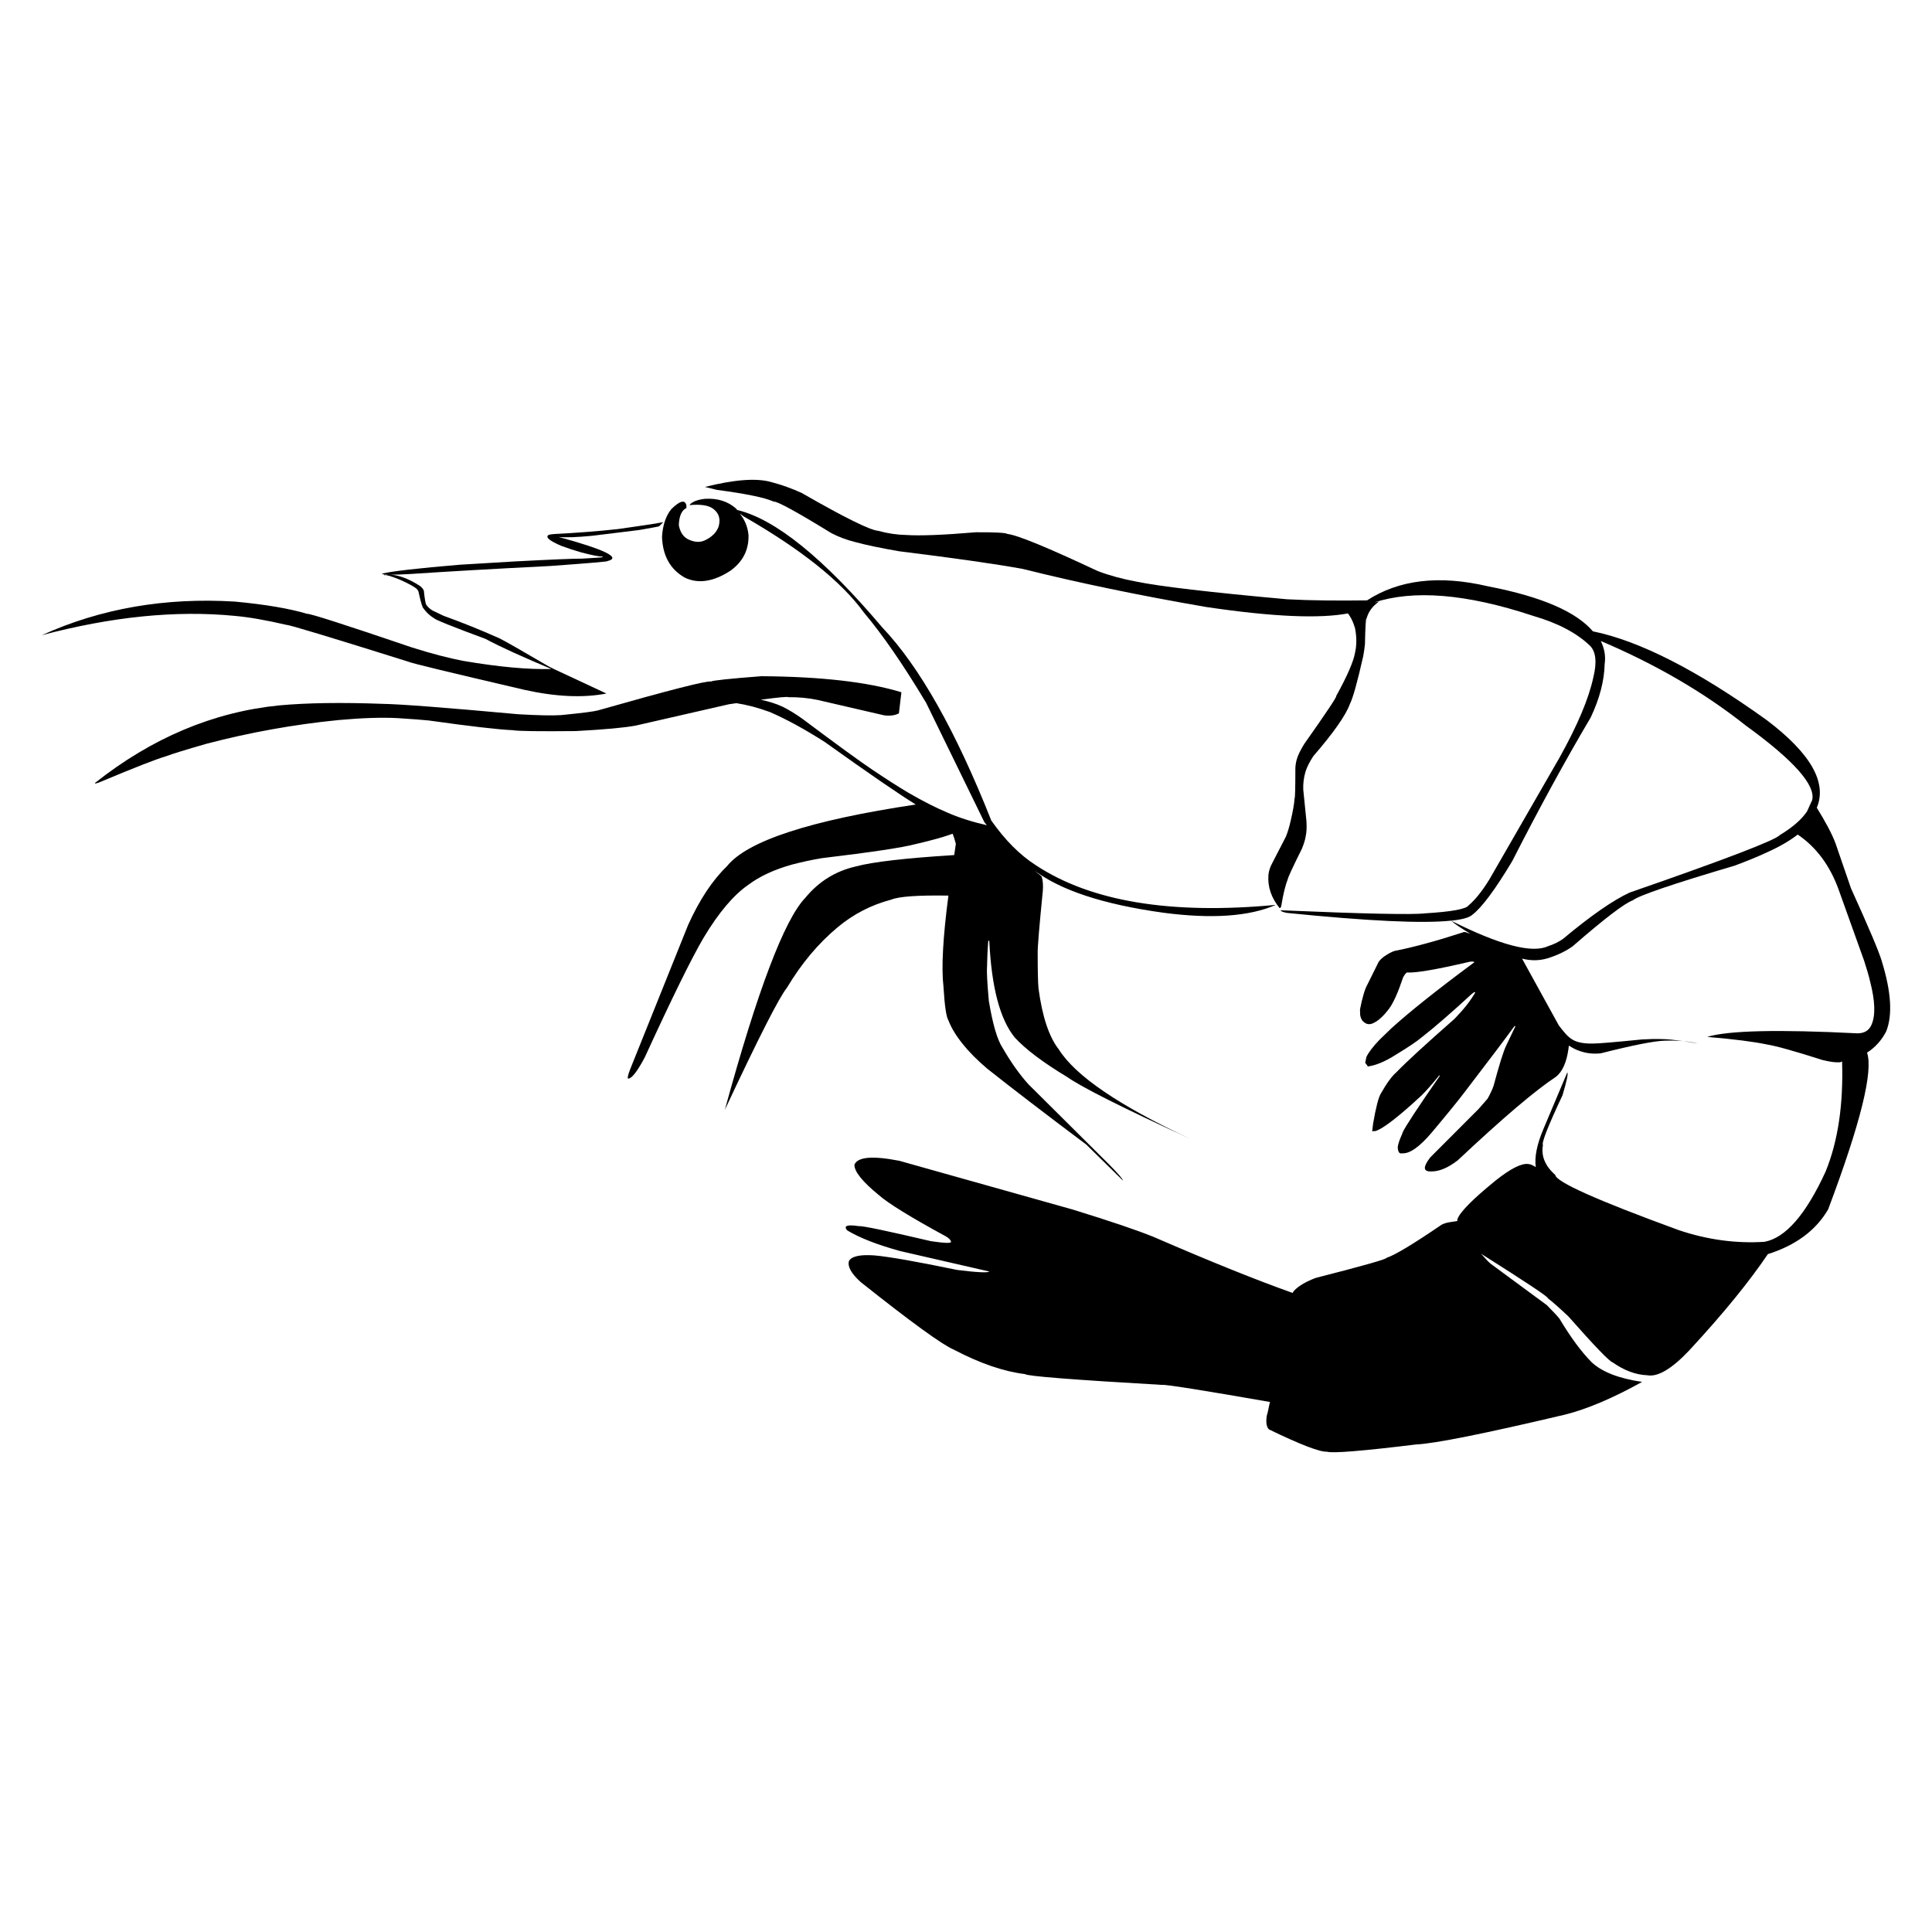
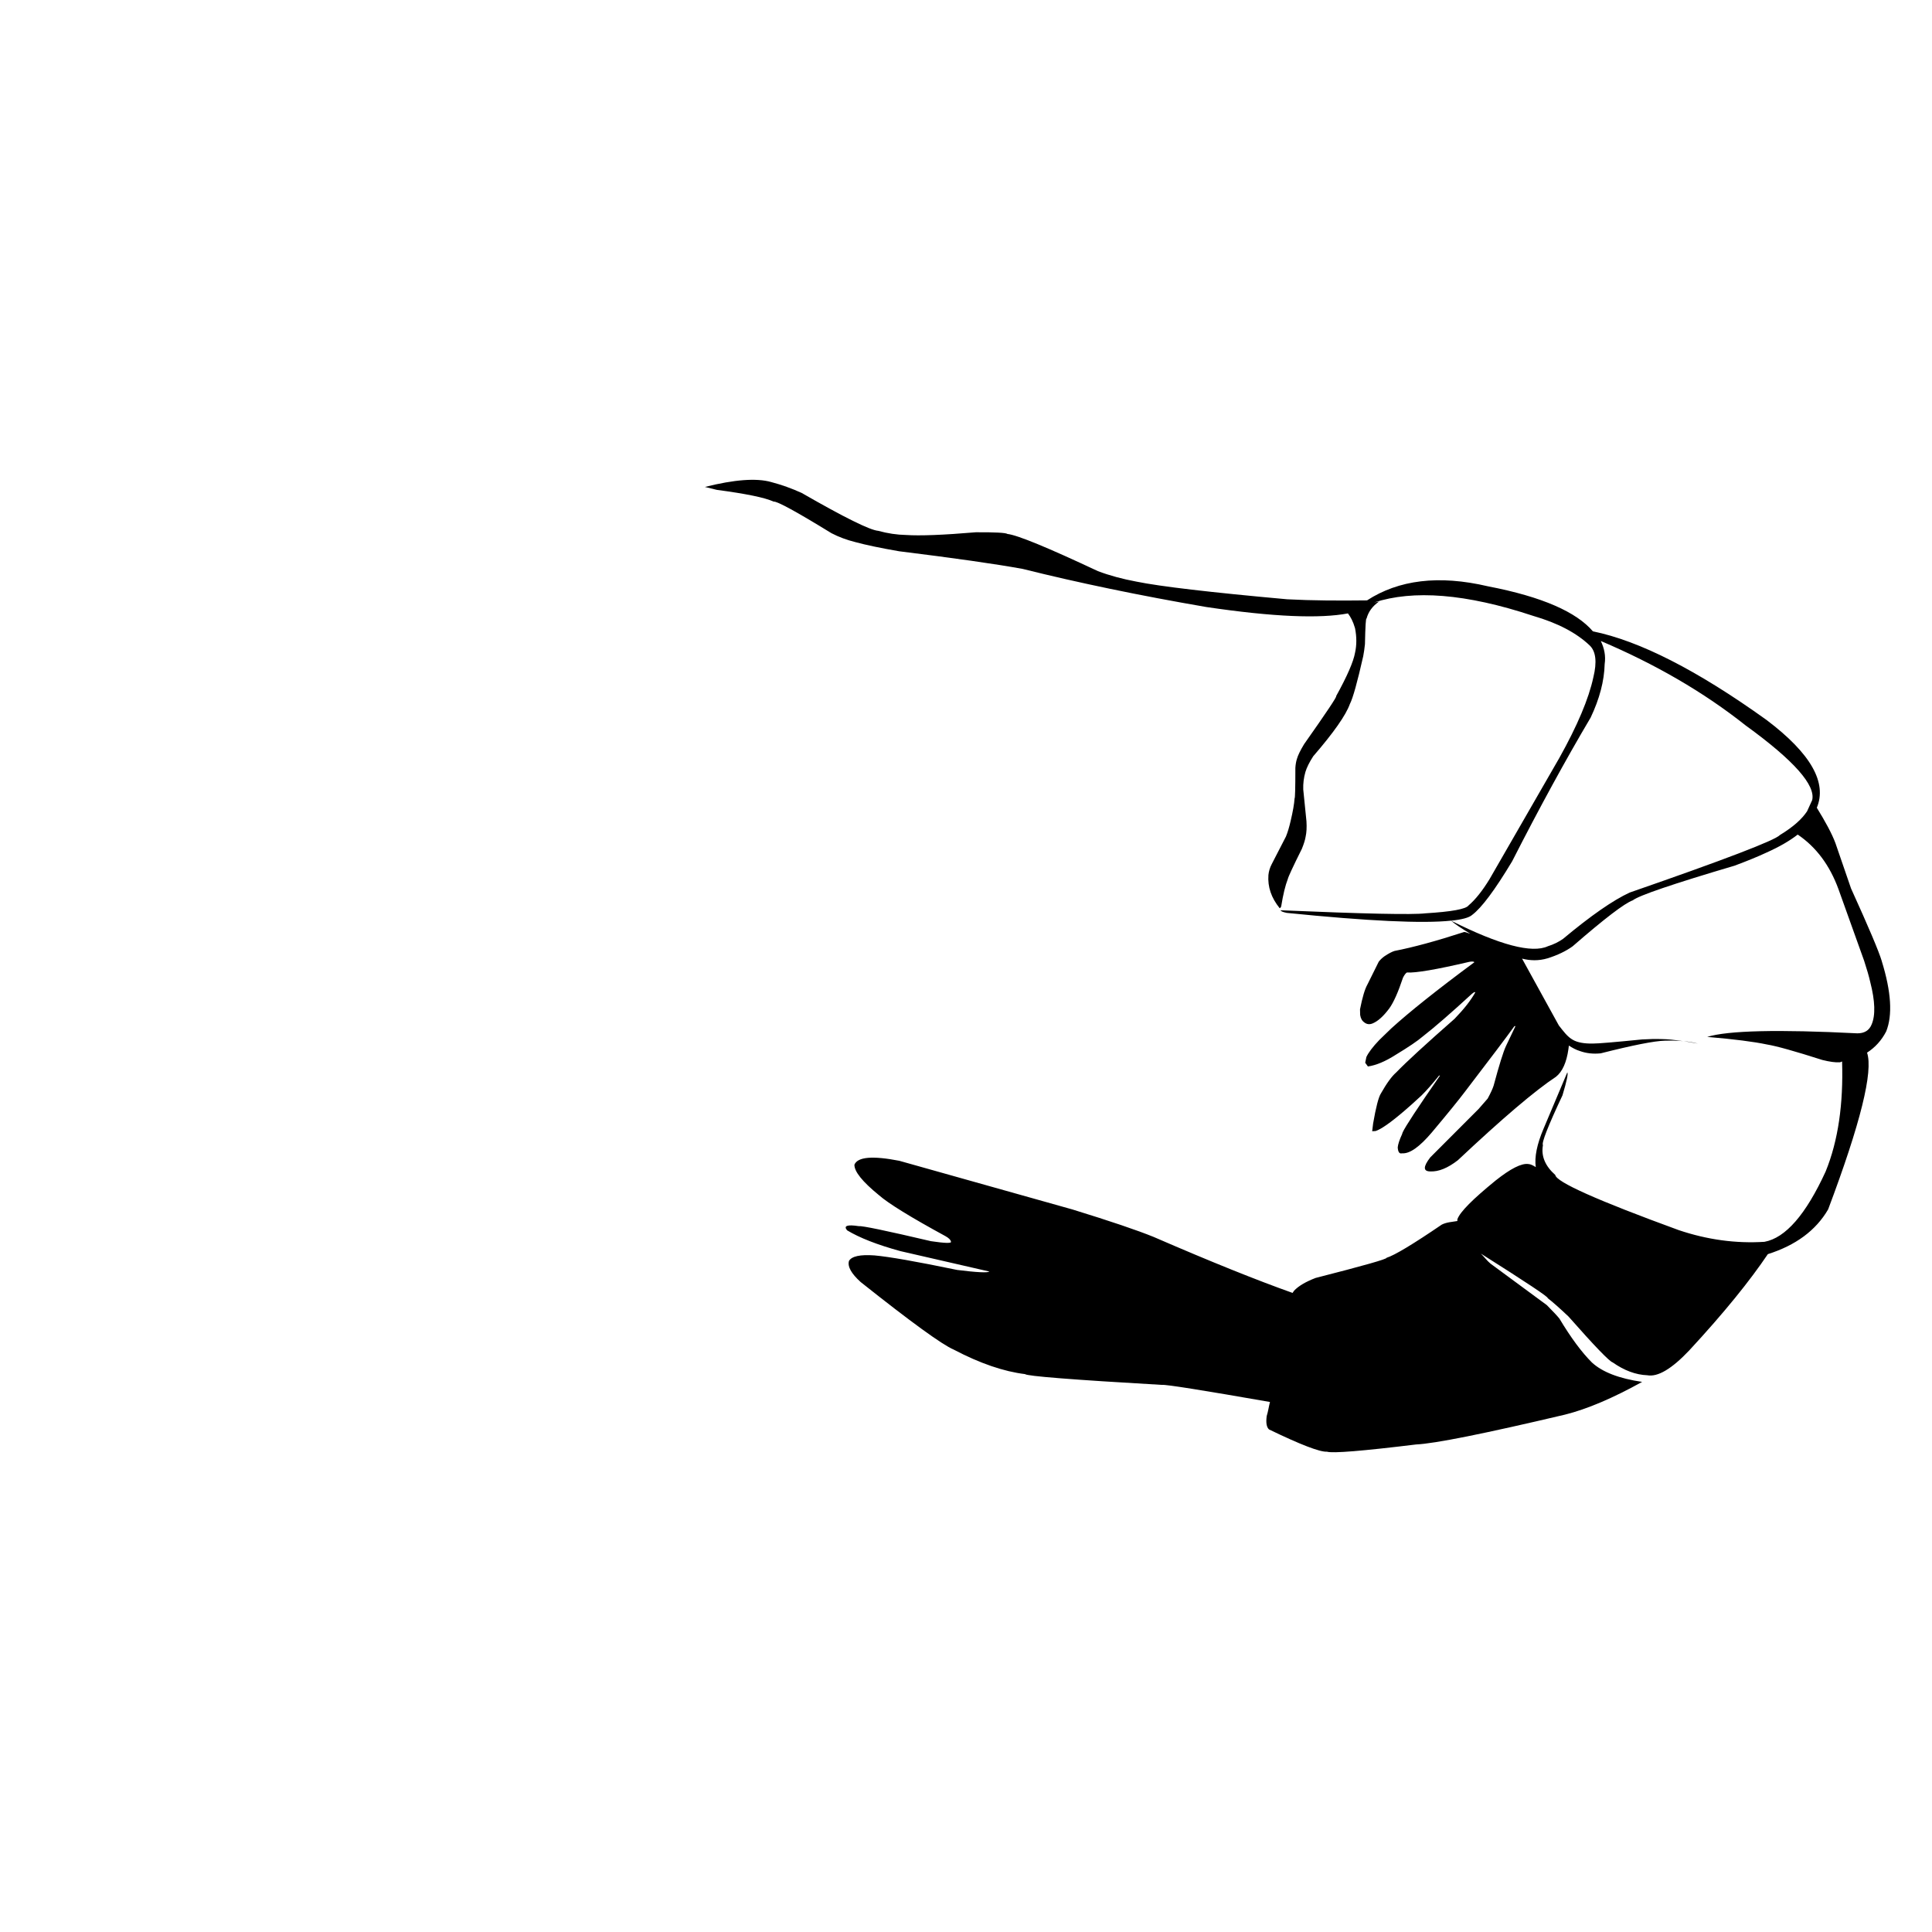
<svg xmlns="http://www.w3.org/2000/svg" fill="#000000" width="800px" height="800px" version="1.1" viewBox="144 144 512 512">
  <g>
-     <path d="m589.95 419.88c0.082 0.012 0.168 0.023 0.25 0.035-0.086-0.008-0.156-0.027-0.25-0.035z" />
    <path d="m590.2 419.92c1.371 0.137 2.637 0.34 3.754 0.641-1.367-0.262-2.59-0.461-3.754-0.641z" />
    <path d="m642.69 398.7c-0.754-2.535-3.465-8.957-8.148-19.254l-4.121-11.977c-0.945-2.562-2.707-5.773-4.949-9.41 2.746-6.586-1.453-14.305-13.328-23.266-18.422-13.223-33.703-20.969-46.008-23.484-4.336-5.07-13.27-9.133-27.836-11.938-13.059-3.059-23.664-1.684-32.02 3.734-7.43 0.09-14.586 0.059-21.145-0.289-20.414-1.836-33.723-3.406-39.949-4.68-3.75-0.699-7.18-1.625-10.238-2.785-13.348-6.269-21.332-9.559-23.965-9.848-0.461-0.332-3.273-0.469-8.375-0.449-8.668 0.734-14.844 0.969-18.5 0.719-2.383-0.043-4.836-0.406-7.391-1.105-2.168-0.176-8.934-3.519-20.273-10.039-2.594-1.18-5.285-2.148-8.082-2.887-3.91-1.102-9.77-0.656-17.551 1.301l3.152 0.773c7.738 1.027 12.754 2.051 15.051 3.113 0.91-0.137 6.016 2.652 15.34 8.375 1.898 0.988 4.023 1.785 6.348 2.363 2.691 0.734 6.539 1.551 11.547 2.418 14.516 1.801 25.445 3.344 32.773 4.68 14.785 3.695 30.996 7.059 48.66 10.098 17.934 2.66 30.125 3.098 37.535 1.695 0.715 0.938 1.371 2.137 1.879 3.918 0.457 2.301 0.457 4.469 0 6.519-0.414 2.34-2.07 6.168-5.012 11.492 0.324 0-2.5 4.234-8.477 12.711-1.023 1.684-1.656 3-1.914 3.926-0.211 0.66-0.348 1.434-0.41 2.344 0 5.414-0.074 8.105-0.211 8.125-0.094 1.453-0.441 3.426-1.039 5.961-0.375 1.625-0.777 2.996-1.246 4.137l-3.769 7.312c-0.488 0.93-0.773 1.895-0.875 2.879-0.23 3.137 0.758 6.055 2.988 8.805 0.168-0.078 0.324-0.23 0.402-0.523 0.5-3.098 1.082-5.496 1.742-7.195 0.113-0.566 1.352-3.254 3.734-8.031 0.543-1.336 0.867-2.398 1-3.25 0.234-1.043 0.316-2.398 0.215-4.023l-0.852-8.453c-0.055-1.586 0.137-3.137 0.582-4.664 0.336-1.121 1.008-2.496 2.051-4.121 5.434-6.285 8.668-10.91 9.719-13.852 0.812-1.57 1.988-5.805 3.539-12.676 0.191-0.988 0.344-2.051 0.461-3.191 0.098-4.758 0.23-7 0.422-6.773 0.469-1.797 1.57-3.305 3.293-4.504l-1.312 0.238c10.371-3.391 24.281-2.398 42.207 3.551 6.465 1.879 11.453 4.488 14.977 7.856 1.609 1.566 1.934 4.356 0.945 8.395-1.23 5.723-4.254 12.848-8.992 21.34l-18.516 32.156c-1.895 3.094-3.75 5.434-5.57 6.981-0.68 0.965-4.488 1.664-11.453 2.09-3.367 0.406-16.172 0.137-38.367-0.812 0.059 0.254 0.605 0.48 1.629 0.695 21.609 2.184 36.039 2.856 43.547 2.059 1.238 1.078 3.133 2.262 5.086 3.453-0.461-0.094-1.043-0.383-1.484-0.441h-0.145c-7.387 2.398-13.52 4.062-18.414 5.012-0.656 0.191-1.551 0.656-2.652 1.391-0.613 0.426-1.117 0.91-1.543 1.453l-3.016 6.078c-0.68 1.199-1.32 3.367-1.953 6.559l0.039 1.488c0.133 0.875 0.48 1.531 1.082 1.957 0.656 0.523 1.391 0.621 2.203 0.289 1.426-0.582 2.902-1.918 4.449-4.004 1.141-1.586 2.344-4.297 3.617-8.125 0.367-0.715 0.699-1.16 1.027-1.371 2.344 0.156 7.871-0.793 16.562-2.828 0.773-0.137 1.215-0.098 1.32 0.117-9.855 7.293-17.18 13.137-21.996 17.512l-3.16 3.055c-1.781 1.855-2.918 3.387-3.457 4.547l-0.309 1.512 0.715 0.988c2.188-0.309 4.644-1.352 7.371-3.094 3.391-2.051 5.766-3.656 7.121-4.82 3.191-2.477 7.527-6.25 13.004-11.277 0.543-0.484 0.871-0.621 0.965-0.449-1.195 2.148-3.035 4.469-5.492 7.008-7.606 6.676-12.766 11.414-15.477 14.219-1.16 1.004-2.516 2.859-4.062 5.59-0.602 0.945-1.301 3.598-2.047 7.934l-0.25 2.051 0.906-0.055c1.457-0.469 4.004-2.246 7.641-5.363 1.066-0.887 2.555-2.242 4.531-4.062 1.352-1.332 2.902-3.098 4.641-5.262h0.25c-5.898 8.492-9.207 13.523-9.902 15.07l-0.137 0.43c-0.695 1.508-1.082 2.688-1.16 3.519 0.078 1.238 0.449 1.762 1.141 1.57 2.012 0.172 4.644-1.684 7.93-5.57 4.242-5.051 7.16-8.648 8.789-10.812 6.633-8.668 10.992-14.434 13.074-17.32h0.27l-2.527 5.301c-0.719 1.551-1.801 5.051-3.266 10.488-0.25 0.793-0.777 1.938-1.57 3.406l-2.414 2.766-12.789 12.809c-1.938 2.496-1.922 3.734 0.02 3.734 2.184 0.098 4.602-0.891 7.273-2.961 11.777-11.066 20.449-18.457 26.023-22.133 1.676-1.336 2.781-3.773 3.285-7.312l0.117-0.945c0.926 0.602 1.895 1.141 2.941 1.453 1.676 0.602 3.519 0.812 5.504 0.602 8.477-2.148 14.148-3.273 16.988-3.352 1.738-0.055 3.324-0.016 4.777 0.117-2.242-0.336-4.129-0.527-5.57-0.539-1.645-0.055-3.398-0.02-5.285 0.098-7.152 0.715-11.488 1.086-12.992 1.086-2.289 0.035-4.051-0.273-5.266-0.965-1.477-0.793-2.594-2.363-3.754-3.832l-9.75-17.711c2.109 0.531 4.328 0.641 6.793-0.09 2.621-0.832 4.816-1.879 6.609-3.172 8.457-7.352 13.777-11.414 15.945-12.188 1.566-1.258 10.562-4.336 26.992-9.188 3.367-1.258 6.168-2.402 8.434-3.465 3.387-1.508 6.137-3.106 8.281-4.773 4.856 3.285 8.477 8.094 10.809 14.488l6.793 18.957c0.738 2.262 1.277 4.121 1.609 5.59 1.312 5.109 1.426 8.879 0.363 11.32-0.633 1.547-1.895 2.32-3.754 2.32-20.988-1.066-34.281-0.754-39.809 0.945 7.094 0.598 12.375 1.273 15.855 2.012 2.5 0.406 7.394 1.777 14.668 4.102 1.938 0.48 3.457 0.695 4.644 0.617 0.23-0.027 0.344-0.164 0.582-0.203 0.344 11.152-1.008 20.941-4.367 29.164-5.231 11.379-10.621 17.59-16.215 18.613-7.602 0.484-15.164-0.562-22.695-3.094-21.609-7.891-32.52-12.766-32.734-14.625-2.688-2.383-3.789-5.012-3.266-7.894-0.41-0.582 1.312-4.992 5.18-13.215 1.125-3.75 1.551-5.766 1.277-6.07l-6.309 14.953c-1.742 4.102-2.422 7.484-2.047 10.148-0.664-0.406-1.34-0.793-1.996-0.82-1.801-0.234-4.68 1.219-8.645 4.371-6.035 4.914-9.406 8.297-10.102 10.195-0.098 0.191 0.02 0.348-0.055 0.543-1.379 0.242-2.789 0.289-4.109 0.945-7.66 5.223-12.531 8.145-14.641 8.801 0.195 0.309-6.078 2.09-18.809 5.34-2.613 1.008-4.527 2.129-5.703 3.387-0.137 0.137-0.25 0.422-0.391 0.578-9.363-3.324-21.535-8.203-36.816-14.836-4.289-1.746-11.449-4.18-21.496-7.273l-45.91-12.906c-7.059-1.375-11.027-1.047-11.891 1.023-0.059 1.801 2.086 4.488 6.477 8.07 2.559 2.242 8.438 5.863 17.645 10.875 0.895 0.504 1.379 0.984 1.457 1.453 0.23 0.48-1.531 0.441-5.285-0.117-11.902-2.789-18.281-4.121-19.172-3.988-3.031-0.461-4.059-0.098-3.074 1.102 3.293 1.992 7.984 3.832 14.125 5.516l23.582 5.414c-0.449 0.367-3.285 0.234-8.531-0.422-10.82-2.246-18.129-3.519-21.918-3.852-3.777-0.27-6.035 0.215-6.754 1.469-0.422 1.492 0.625 3.352 3.102 5.59 13.383 10.641 21.605 16.602 24.648 17.898 7 3.676 13.309 5.824 18.918 6.5 0.402 0.523 12.516 1.488 36.328 2.859 0.875-0.156 10.723 1.41 28.574 4.527-0.324 1.246-0.48 2.496-0.867 3.734-0.234 1.758-0.043 2.941 0.613 3.539 8.395 4.062 13.504 6.016 15.363 5.902 1.484 0.461 9.363-0.176 23.617-1.918 4.859-0.211 18.012-2.84 39.469-7.91 5.879-1.473 12.695-4.375 20.434-8.672-6.098-0.887-10.527-2.59-13.293-5.125-2.707-2.688-5.59-6.582-8.629-11.648-0.562-0.695-1.664-1.895-3.344-3.578l-14.914-10.988c-0.949-0.773-1.688-1.812-2.559-2.66 11.957 7.555 18.109 11.633 17.707 11.809 1.176 0.887 3.035 2.516 5.523 4.875 6.926 7.856 10.84 11.898 11.703 12.152 3.059 2.144 6.117 3.285 9.156 3.402 2.766 0.523 6.481-1.664 11.125-6.574 9.383-10.137 16.113-18.516 20.836-25.52 7.352-2.324 12.727-6.262 15.98-11.859 8.629-22.926 11.977-36.582 10.312-41.539 2.125-1.371 3.828-3.219 5.066-5.609 1.734-4.309 1.348-10.516-1.168-18.641zm-18.441-42.668-1.352 2.961c-1.32 1.992-3.519 4.062-7.199 6.297-1.258 1.391-14.527 6.481-39.816 15.246-4.402 2.031-10.309 6.129-17.676 12.285-1.219 0.852-2.559 1.492-3.984 1.934-4.234 1.965-12.809-0.309-25.676-6.762 2.867-0.297 4.797-0.801 5.594-1.535 2.481-1.855 6.016-6.582 10.582-14.184 7.18-14.086 14.102-26.773 20.816-38.109 2.356-4.973 3.602-9.691 3.715-14.184 0.328-2.184-0.113-4.199-1.023-6.113 14.355 6.102 27.203 13.504 38.363 22.363 12.98 9.402 18.574 15.891 17.656 19.801z" />
-     <path d="m206.14 307.21c3.828 0.328 8.438 1.145 13.816 2.398 0.699-0.035 11.434 3.211 32.211 9.73 0.887 0.426 11.18 2.902 30.852 7.484 8.281 1.836 15.52 2.168 21.691 0.969l-13.895-6.481-1.293-0.641c-7.277-4.254-11.645-6.75-13.121-7.484-4.738-2.129-9.707-4.137-14.859-5.996l-2.957-1.414c-0.695-0.426-1.234-0.93-1.645-1.543-0.176-0.277-0.383-1.512-0.621-3.699-0.098-0.309-0.391-0.715-0.93-1.18-2.883-1.895-5.492-2.894-7.871-3.055 1.234 0 2.844-0.039 5.188-0.176 9.422-0.637 21.82-1.355 37.164-2.129 10.367-0.754 15.398-1.18 15.09-1.297 3.754-0.891-0.543-3.019-12.926-6.402 1.801 0.191 4.777 0.098 8.941-0.309l12.434-1.527c3.68-0.641 5.441-0.965 5.285-1.008l1.145-1.141c0.188 0.098-3.812 0.734-12.059 1.898-5.102 0.559-10.73 1.004-16.906 1.312-0.812 0.055-1.332 0.156-1.586 0.309-0.758 0.582 0.422 1.547 3.539 2.863 1.746 0.637 3.504 1.219 5.285 1.723 2.766 0.715 4.621 1.086 5.555 1.086 0.129 0.074 0.094 0.137-0.059 0.152 0.227 0.055-1.531 0.176-5.285 0.391-2.09-0.02-8.148 0.23-18.125 0.754l-14.414 0.867c-10.934 0.91-17.758 1.703-20.527 2.344-0.078 0.164 0.582 0.23 1.551 0.27-0.195 0.02-0.414 0.02-0.582 0.055-0.215-0.078-0.391-0.098-0.543-0.078l0.168 0.176c0.488-0.137 1.84 0.27 4.09 1.18 1.988 0.867 3.465 1.66 4.41 2.356 0.328 0.348 0.523 0.641 0.562 0.855 0.41 1.914 0.773 3.309 1.125 4.156 0.867 1.258 1.875 2.211 2.996 2.848 0.27 0.406 4.836 2.223 13.637 5.492 4.156 2.227 10.234 4.953 17.453 7.973-6.098 0.164-13.836-0.523-23.352-2.148-3.793-0.719-8.32-1.898-13.543-3.543-17.875-6.078-27.164-9.055-27.863-8.938-4.715-1.41-11.078-2.477-19.07-3.231-18.52-1.141-35.598 1.816-51.211 8.898 18.516-4.906 35.52-6.629 51.055-5.121z" />
-     <path d="m395.34 381.34c-1.453 11.066-1.898 19.145-1.312 24.098 0.309 5.188 0.766 8.203 1.332 9.012 0.754 1.973 2.008 4.023 3.734 6.172 1.758 2.203 3.941 4.391 6.519 6.574 6.188 4.914 14.934 11.633 26.254 20.121l9.707 9.535c0-0.387-1.234-1.816-3.715-4.328l-21.32-21.188c-2.316-2.555-4.602-5.766-6.824-9.613-1.418-2.129-2.633-6.269-3.66-12.438-0.441-4.875-0.594-7.914-0.48-9.133 0.039-2.168 0.133-4.453 0.324-6.828h0.27c0.582 12.281 2.828 20.812 6.742 25.613 2.84 3.113 7.484 6.613 13.91 10.484 3.809 2.688 14.609 8.125 32.402 16.293-18.668-8.727-30.219-16.602-34.629-23.605-2.613-3.348-4.394-8.746-5.383-16.176-0.152-1.625-0.215-4.777-0.215-9.438-0.035-1.371 0.41-6.848 1.363-16.426 0.113-1.488 0.016-2.746-0.316-3.812l-1.836-1.52c6.824 5.144 18.027 8.926 34.145 11.152 12.809 1.68 22.73 0.984 29.777-2.09-27.805 2.633-49.004-0.871-63.59-10.484-4.234-2.707-8.188-6.656-11.844-11.879-9.402-23.738-19.035-40.801-28.879-51.152-15.637-18.484-28.402-28.738-38.465-31.137-0.113-0.105-0.156-0.262-0.27-0.359-2.184-1.934-4.953-2.805-8.301-2.59-2.031 0.23-3.387 0.793-4.082 1.664 3.039-0.289 5.188 0.059 6.402 1.047 1.477 1.16 1.922 2.746 1.301 4.742-0.582 1.508-1.777 2.688-3.598 3.539-1.16 0.562-2.5 0.543-4.019-0.078-1.57-0.602-2.519-1.918-2.887-3.93 0.078-2.457 0.758-3.965 2.031-4.562l-0.047-0.793c-0.422-1.469-1.738-1.102-3.984 1.102-1.434 1.781-2.262 4.219-2.457 7.312 0.176 5.051 2.184 8.648 6.035 10.836 3.559 1.699 7.562 1.102 12.051-1.801 3.332-2.383 4.953-5.555 4.836-9.5-0.23-2.363-1.121-4.184-2.316-5.691l1.02 0.758c15.305 8.781 25.949 17.293 31.906 25.52 5.027 5.977 10.504 13.945 16.461 23.891l15.418 31.594c0.195 0.289 0.469 0.551 0.68 0.84-3.621-0.82-7.141-1.887-10.406-3.32-3.172-1.332-6.617-3.094-10.352-5.258-2.555-1.512-5.746-3.543-9.539-6.098-2.996-1.992-9.211-6.5-18.609-13.543-1.859-1.332-3.602-2.379-5.246-3.191-1.801-0.848-3.754-1.41-5.762-1.848 4.527-0.609 7.113-0.859 7.344-0.668 2.539-0.035 5.086 0.191 7.66 0.715l17.645 4.082c1.578 0.219 2.891 0.047 3.957-0.516l0.66-5.59c-8.906-2.727-21.277-4.141-37.113-4.254-8.492 0.656-12.945 1.125-13.348 1.414-1.102-0.273-11.105 2.281-29.988 7.656-1.043 0.293-4.277 0.699-9.727 1.238-2.269 0.156-6.055 0.078-11.375-0.23-19.133-1.742-31.109-2.672-35.906-2.75-10.895-0.406-20.031-0.27-27.414 0.406-17.438 1.742-33.723 8.594-48.852 20.566-0.098 0.191 0.23 0.152 0.988-0.098 9.305-3.906 15.242-6.231 17.836-6.981 1.605-0.621 5.199-1.723 10.773-3.328 11.551-3.019 23.199-5.109 34.922-6.269 6.188-0.562 11.371-0.734 15.59-0.523 3.965 0.25 6.754 0.461 8.359 0.633 10.895 1.531 18.32 2.398 22.309 2.574 1.371 0.25 6.906 0.328 16.574 0.234 7.758-0.41 13.078-0.91 15.945-1.453l24.703-5.652c0.758-0.117 1.301-0.184 1.988-0.289 2.754 0.414 5.711 1.18 8.867 2.344 4.43 1.914 9.266 4.566 14.543 7.93 12.078 8.629 19.965 14.027 24.129 16.582-27.918 4.188-44.688 9.625-50.066 16.387-3.797 3.656-7.219 8.82-10.238 15.477l-15.398 38.344c-0.633 1.625-0.773 2.457-0.441 2.434 0.93-0.078 2.363-1.949 4.316-5.609 7.16-15.609 12.359-26.215 15.637-31.785 3.984-6.637 7.926-11.281 11.816-13.969 3.039-2.281 6.941-4.082 11.703-5.398 2.613-0.676 5.207-1.238 7.773-1.664 13.102-1.566 21.402-2.805 24.941-3.75 4.144-0.953 7.352-1.855 9.73-2.723 0.441 1.152 0.621 1.867 0.852 2.66l-0.43 2.992c-12.973 0.812-21.723 1.824-26.117 3.027-5.34 1.219-9.789 3.984-13.328 8.281-5.535 5.727-12.66 24.473-21.34 56.199 8.895-19 14.371-29.773 16.43-32.309 3.844-6.441 8.316-11.777 13.422-16.035 4.184-3.504 8.941-5.961 14.258-7.356 1.996-0.84 7.117-1.191 15.133-1.066z" />
  </g>
</svg>